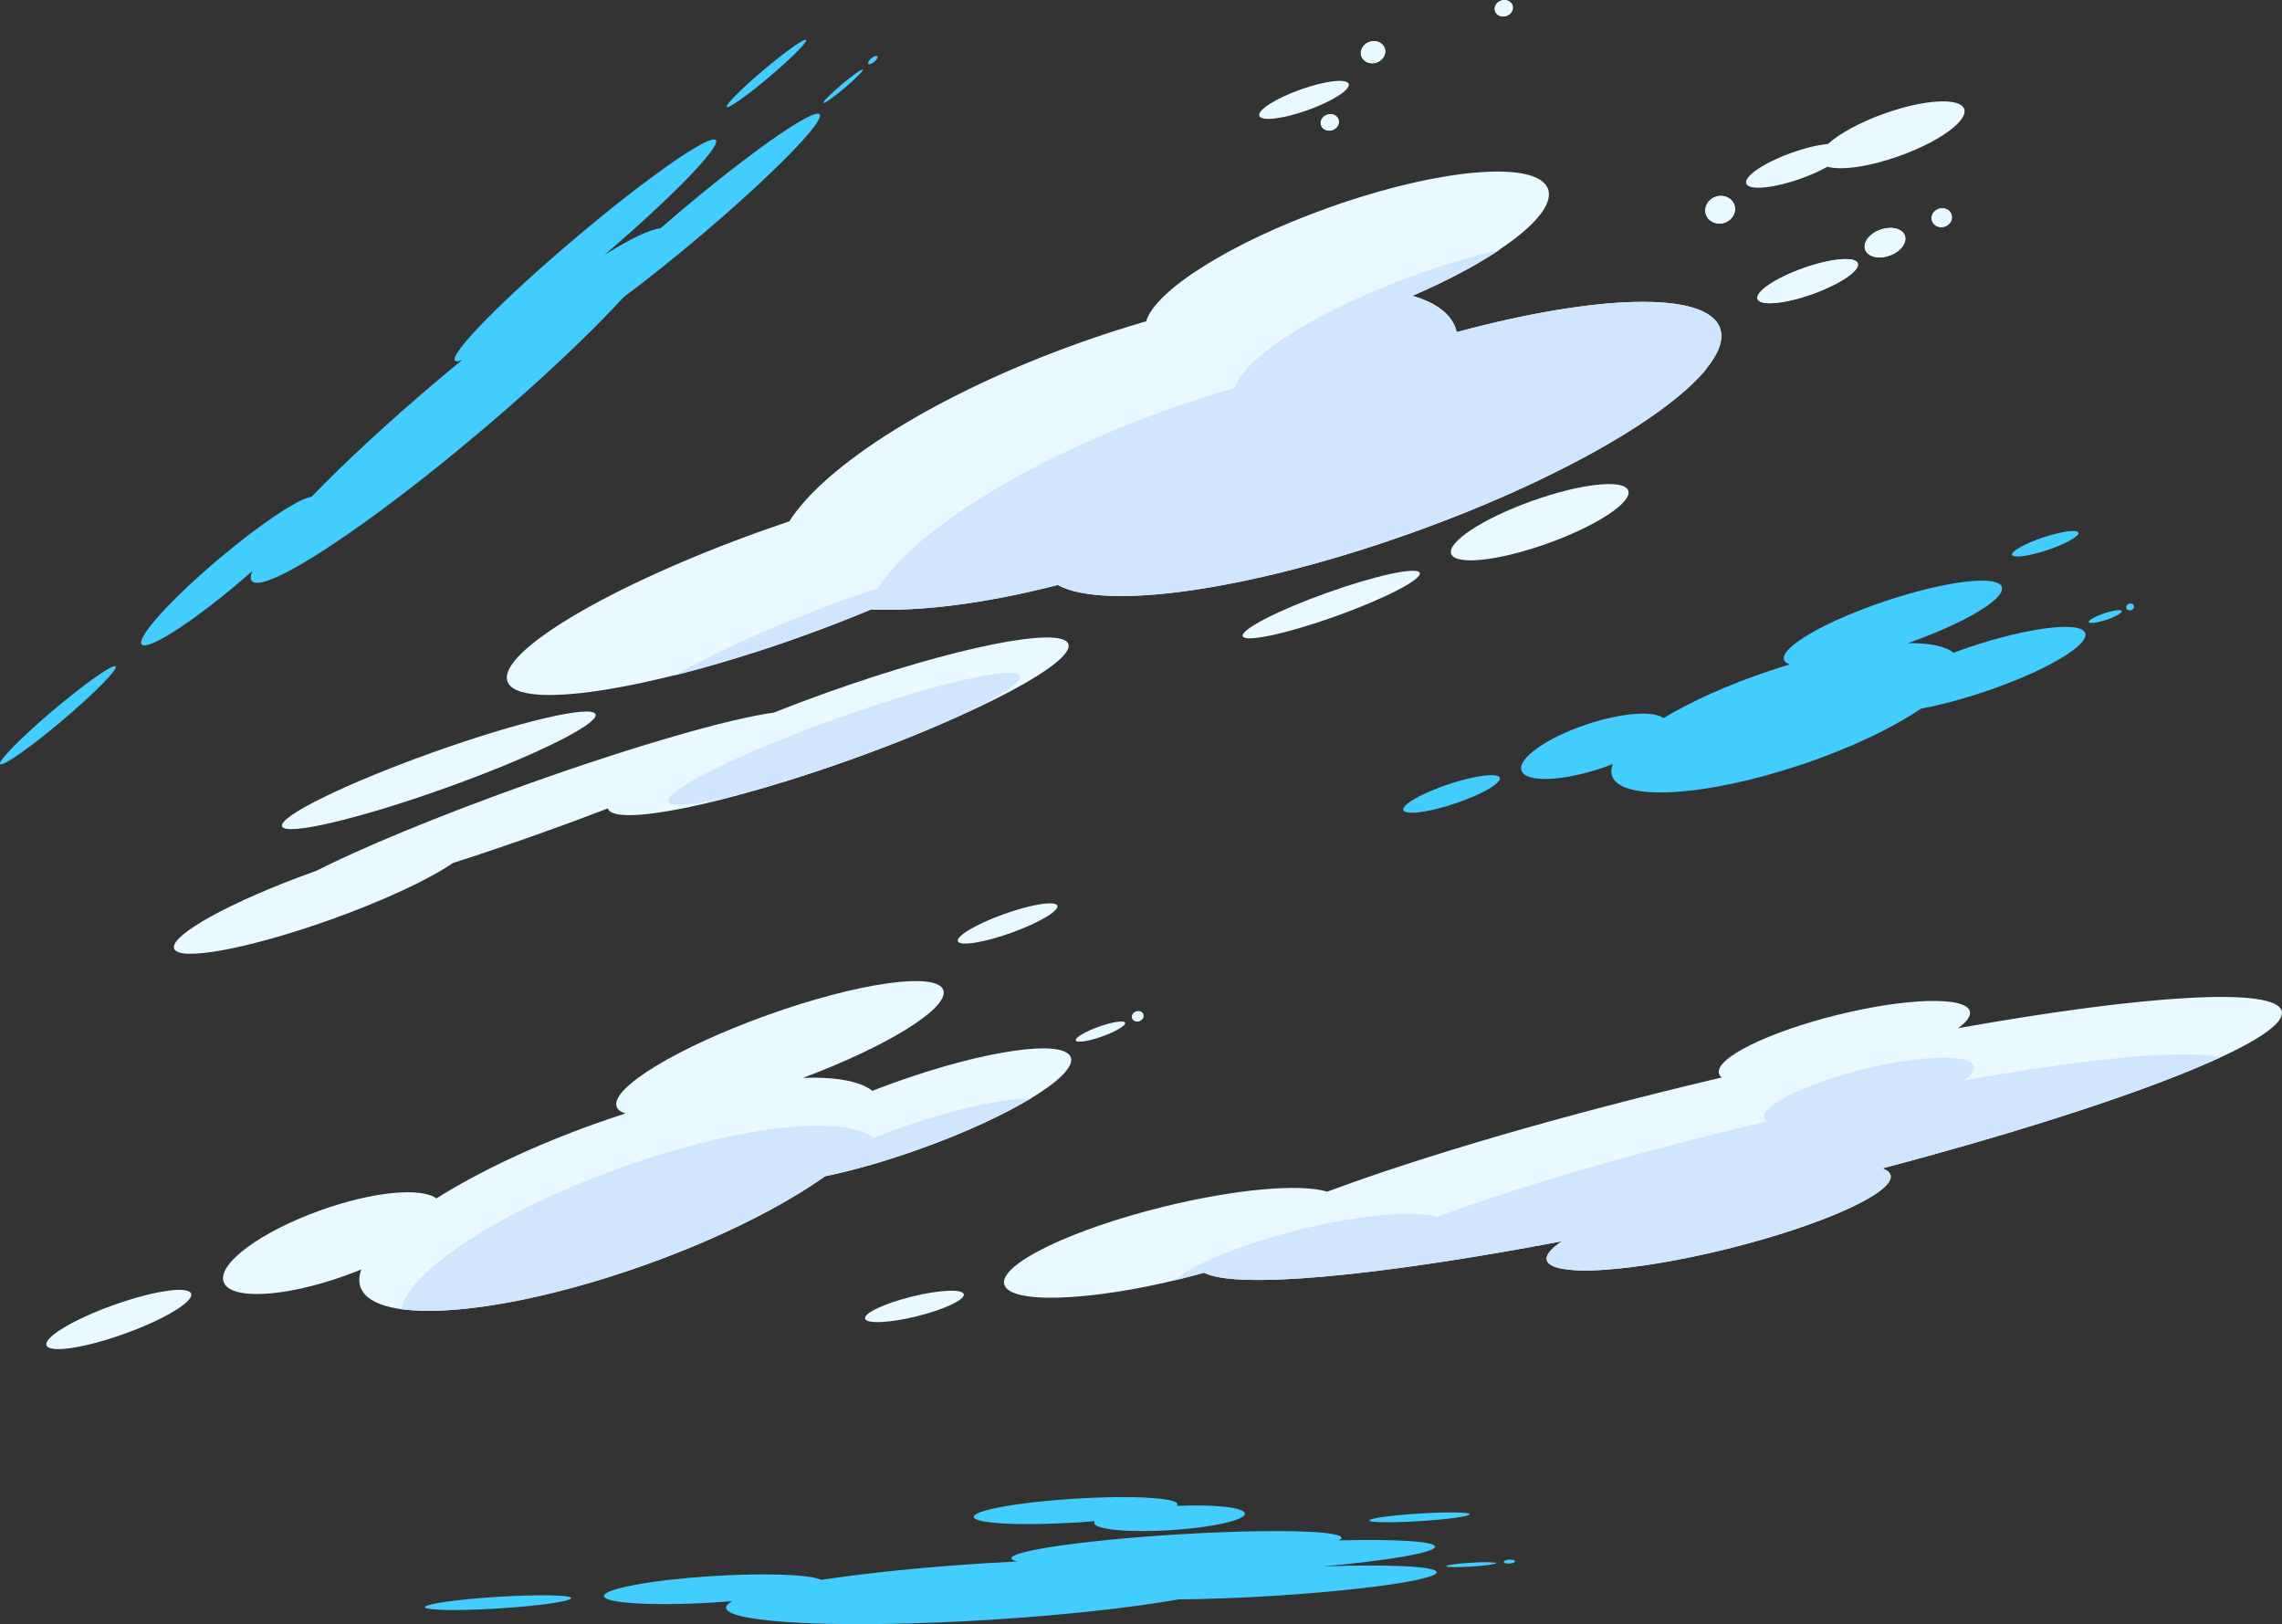
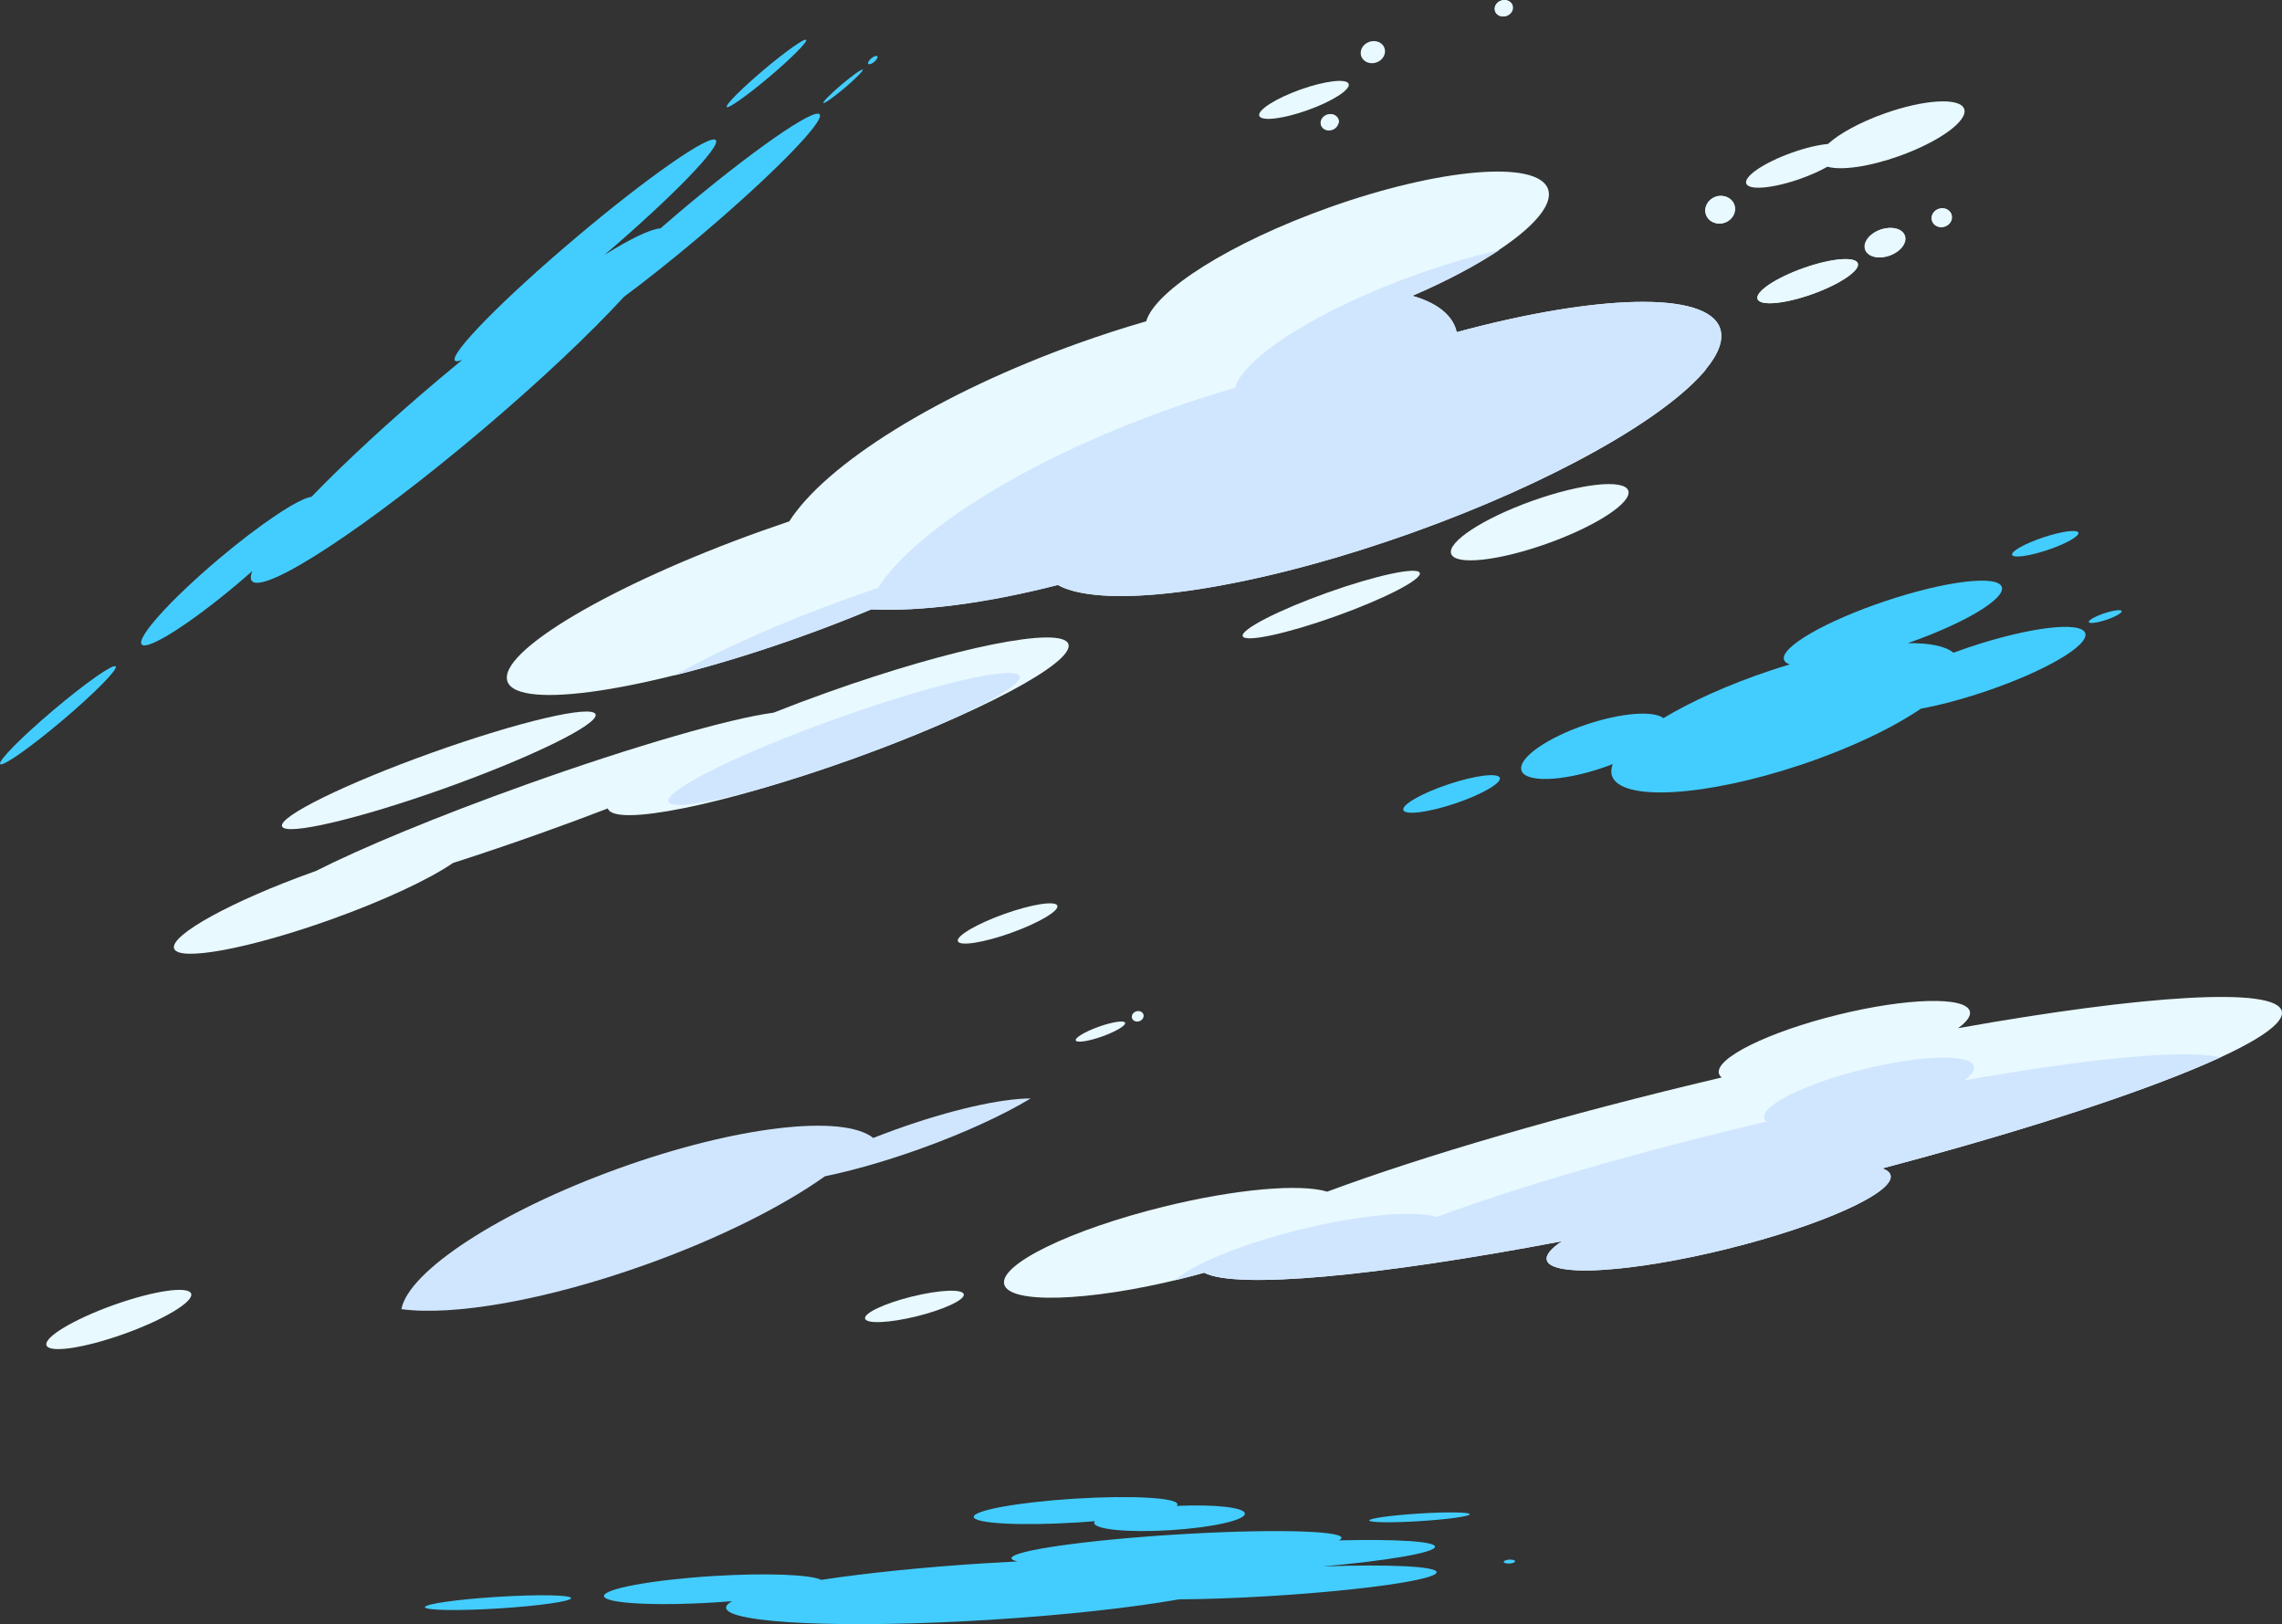
<svg xmlns="http://www.w3.org/2000/svg" width="600" height="427" viewBox="0 0 600 427" fill="none">
  <rect x="0" y="0" width="600" height="427" fill="#333333" stroke="none" />
  <g clip-path="url(#clip0_15287_21320)">
    <path d="M265.819 245.268C273.042 242.687 278.498 239.482 278.007 238.11C277.516 236.737 271.262 237.716 264.039 240.297C256.816 242.878 251.359 246.083 251.851 247.456C252.342 248.829 258.596 247.849 265.819 245.268Z" fill="#E8F9FF" />
    <path d="M289.793 272.49C293.375 271.21 296.074 269.601 295.822 268.896C295.569 268.192 292.461 268.658 288.88 269.938C285.298 271.218 282.599 272.826 282.851 273.531C283.104 274.236 286.212 273.769 289.793 272.49Z" fill="#E8F9FF" />
    <path d="M299.597 268.467C300.417 268.174 300.877 267.366 300.624 266.661C300.372 265.956 299.503 265.623 298.683 265.915C297.863 266.208 297.403 267.017 297.656 267.722C297.908 268.427 298.777 268.76 299.597 268.467Z" fill="#E8F9FF" />
-     <path d="M281.531 277.976C279.787 273.11 259.151 276.041 235.441 284.514C233.372 285.253 231.346 286.019 229.364 286.784C226.105 284.206 219.702 283.089 211.15 283.362C233.389 275.064 249.683 264.945 248.018 260.281C246.275 255.415 225.639 258.345 201.929 266.819C178.21 275.293 160.402 286.107 162.137 290.964C162.419 291.765 163.22 292.346 164.453 292.733C161.82 293.577 159.169 294.475 156.482 295.434C140.074 301.294 125.586 308.246 114.744 315.065C110.648 312.1 98.08 313.261 84.296 318.189C68.513 323.829 57.099 332.268 58.807 337.046C60.516 341.815 74.696 341.111 90.488 335.471C92.038 334.916 93.535 334.335 94.997 333.737C94.39 335.427 94.284 336.993 94.786 338.392C98.45 348.625 132.015 345.994 169.764 332.505C189.088 325.598 205.743 317.195 216.919 309.258C224.177 307.762 232.737 305.342 241.747 302.122C265.466 293.648 283.275 282.834 281.54 277.976H281.531Z" fill="#E8F9FF" />
    <path d="M32.598 350.704C43.1 346.951 51.004 342.206 50.252 340.106C49.5 338.006 40.377 339.345 29.875 343.098C19.373 346.85 11.468 351.595 12.22 353.696C12.972 355.796 22.095 354.456 32.598 350.704Z" fill="#E8F9FF" />
    <path d="M229.62 299.183C221.702 292.856 193.667 295.988 162.524 307.234C131.17 318.558 107.416 334.23 105.54 344.182C119.059 346.038 143.377 341.92 169.746 332.496C189.07 325.589 205.725 317.186 216.902 309.249C224.159 307.753 232.72 305.333 241.73 302.113C253.497 297.907 263.801 293.129 270.997 288.791C263.308 288.791 249.903 291.747 235.203 297.062C233.292 297.748 231.425 298.461 229.611 299.174L229.62 299.183Z" fill="#D0E6FF" />
    <path d="M517.668 170.177C516.285 170.643 514.937 171.119 513.616 171.603C511.494 169.852 507.266 169.024 501.612 169.095C516.444 163.903 527.365 157.418 526.326 154.312C525.242 151.074 511.538 152.728 495.728 158.025C479.919 163.314 467.976 170.23 469.068 173.477C469.244 174.005 469.773 174.401 470.574 174.682C468.822 175.21 467.051 175.765 465.263 176.363C454.325 180.023 444.636 184.432 437.37 188.796C434.693 186.781 426.37 187.38 417.175 190.451C406.65 193.97 398.978 199.408 400.044 202.585C401.11 205.77 410.507 205.488 421.032 201.969C422.063 201.626 423.067 201.256 424.036 200.878C423.613 201.986 423.525 203.025 423.833 203.957C426.123 210.786 448.379 209.483 473.542 201.062C486.428 196.751 497.56 191.41 505.073 186.306C509.9 185.417 515.598 183.93 521.605 181.915C537.414 176.627 549.357 169.711 548.265 166.464C547.182 163.226 533.477 164.88 517.668 170.177Z" fill="#43CDFF" />
    <path d="M538.312 144.615C543.13 143.005 546.785 140.955 546.477 140.04C546.169 139.125 542.02 139.688 537.203 141.298C532.385 142.908 528.73 144.958 529.038 145.874C529.346 146.789 533.495 146.226 538.312 144.615Z" fill="#43CDFF" />
    <path d="M553.241 161.255C550.854 162.055 549.049 163.085 549.207 163.551C549.366 164.018 551.427 163.754 553.814 162.953C556.2 162.152 558.006 161.123 557.847 160.656C557.689 160.19 555.628 160.454 553.241 161.255Z" fill="#43CDFF" />
-     <path d="M561.062 159.24C560.904 158.773 560.331 158.536 559.785 158.72C559.239 158.905 558.922 159.433 559.081 159.9C559.239 160.366 559.812 160.603 560.358 160.419C560.904 160.234 561.221 159.706 561.062 159.24Z" fill="#43CDFF" />
    <path d="M380.809 206.201C373.807 208.542 368.504 211.577 368.98 212.976C369.447 214.376 375.506 213.61 382.508 211.269C389.51 208.929 394.812 205.893 394.337 204.494C393.87 203.095 387.81 203.86 380.809 206.201Z" fill="#43CDFF" />
    <path d="M178.51 55.875C176.854 57.274 175.234 58.664 173.657 60.028C170.988 60.231 165.81 62.73 158.94 67.015C176.696 51.819 189.634 38.523 188.207 36.843C186.718 35.091 170.16 46.636 151.224 62.642C132.288 78.648 118.135 93.043 119.623 94.803C119.87 95.093 120.522 95.014 121.517 94.627C119.412 96.352 117.289 98.12 115.149 99.924C102.043 110.994 90.506 121.72 81.892 130.616C78.545 131.021 68.452 137.717 57.442 147.018C44.83 157.673 35.794 167.705 37.256 169.429C38.718 171.154 50.115 163.912 62.727 153.256C63.96 152.209 65.167 151.171 66.32 150.15C65.862 151.347 65.809 152.236 66.232 152.737C69.359 156.433 96.336 138.773 126.484 113.299C141.915 100.258 155.179 87.702 164.039 78.049C169.852 73.738 176.704 68.3 183.9 62.219C202.845 46.214 216.99 31.818 215.501 30.058C214.013 28.307 197.455 39.852 178.519 55.858L178.51 55.875Z" fill="#43CDFF" />
    <path d="M202.281 20.203C208.05 15.328 212.383 10.973 211.961 10.48C211.538 9.987 206.526 13.533 200.757 18.408C194.989 23.283 190.655 27.638 191.078 28.131C191.501 28.624 196.512 25.078 202.281 20.203Z" fill="#43CDFF" />
    <path d="M221.279 22.227C218.416 24.647 216.276 26.811 216.488 27.058C216.699 27.313 219.191 25.562 222.054 23.142C224.916 20.722 227.057 18.558 226.845 18.311C226.634 18.065 224.141 19.807 221.279 22.227Z" fill="#43CDFF" />
    <path d="M230.668 14.791C230.456 14.536 229.752 14.783 229.091 15.328C228.439 15.883 228.078 16.534 228.298 16.789C228.51 17.044 229.214 16.798 229.875 16.252C230.527 15.698 230.888 15.047 230.668 14.791Z" fill="#43CDFF" />
    <path d="M14.074 186.667C5.681 193.759 -0.599 200.121 0.044 200.878C0.687 201.634 8.006 196.504 16.391 189.412C24.775 182.32 31.064 175.967 30.421 175.201C29.778 174.445 22.459 179.575 14.074 186.667Z" fill="#43CDFF" />
    <path d="M283.002 400.286C284.675 400.18 286.304 400.066 287.881 399.925C287.749 400.083 287.687 400.242 287.696 400.391C287.802 402.125 296.759 402.978 307.698 402.292C318.637 401.614 327.418 399.661 327.312 397.927C327.215 396.308 319.35 395.455 309.362 395.912C309.512 395.763 309.591 395.622 309.583 395.481C309.477 393.748 297.402 393.088 282.605 394.012C267.818 394.927 255.91 397.083 256.024 398.807C256.13 400.541 268.205 401.201 283.002 400.277V400.286Z" fill="#43CDFF" />
    <path d="M347.648 411.839C364.955 410.299 377.4 408.187 377.303 406.621C377.215 405.204 366.875 404.615 352.035 404.976C352.484 404.738 352.73 404.509 352.713 404.289C352.589 402.336 333.063 401.957 309.107 403.445C285.142 404.932 265.818 407.721 265.942 409.683C265.959 410 266.514 410.282 267.509 410.51C264.876 410.642 262.207 410.792 259.503 410.959C242.928 411.989 227.752 413.564 215.915 415.359C213.097 413.951 201.392 413.484 187.467 414.356C171.517 415.35 158.684 417.708 158.799 419.618C158.913 421.527 171.948 422.284 187.899 421.289C189.458 421.193 190.99 421.078 192.487 420.964C191.43 421.553 190.876 422.134 190.911 422.697C191.166 426.806 222.292 428.223 260.428 425.847C279.954 424.633 297.516 422.662 309.988 420.48C316.99 420.436 325.454 420.145 334.561 419.573C358.526 418.086 377.849 415.297 377.726 413.335C377.629 411.769 365.017 411.214 347.648 411.83V411.839Z" fill="#43CDFF" />
    <path d="M373.296 399.916C380.588 399.458 386.48 398.649 386.445 398.095C386.41 397.54 380.465 397.461 373.172 397.919C365.88 398.376 359.988 399.186 360.023 399.74C360.058 400.294 366.003 400.374 373.296 399.916Z" fill="#43CDFF" />
-     <path d="M386.771 410.845C383.151 411.073 380.236 411.478 380.254 411.76C380.271 412.041 383.222 412.085 386.833 411.865C390.453 411.637 393.368 411.232 393.35 410.95C393.333 410.669 390.382 410.625 386.771 410.845Z" fill="#43CDFF" />
    <path d="M396.829 410.035C396.001 410.088 395.35 410.361 395.367 410.642C395.385 410.924 396.072 411.109 396.9 411.065C397.728 411.012 398.379 410.739 398.362 410.458C398.344 410.176 397.657 409.991 396.829 410.035Z" fill="#43CDFF" />
    <path d="M130.844 419.82C120.231 420.48 111.67 421.694 111.723 422.539C111.776 423.384 120.425 423.533 131.038 422.873C141.651 422.213 150.211 420.999 150.159 420.154C150.106 419.309 141.457 419.16 130.844 419.82Z" fill="#43CDFF" />
    <path d="M599.947 265.851C598.423 259.357 563.704 261.592 514.823 270.321C517.095 268.676 518.24 267.144 517.932 265.904C516.946 261.909 501.365 262.314 483.151 266.81C464.929 271.306 450.96 278.196 451.946 282.2C452.043 282.605 452.299 282.957 452.686 283.273C411.027 293.085 374.088 303.943 348.961 313.296C341.959 311.141 324.996 312.548 305.83 317.282C281.451 323.301 262.736 332.417 264.03 337.644C265.325 342.871 286.137 342.228 310.516 336.21C312.595 335.699 314.629 335.162 316.611 334.608C324.916 339.008 361.89 335.594 410.683 326.337C407.83 328.229 406.368 329.945 406.702 331.291C407.83 335.849 428.977 334.555 453.937 328.396C478.897 322.236 498.212 313.543 497.085 308.976C496.9 308.219 496.142 307.621 494.918 307.181C556.914 290.806 601.744 273.506 599.947 265.86V265.851Z" fill="#E8F9FF" />
    <path d="M239.783 340.873C232.614 342.642 227.092 345.238 227.444 346.672C227.796 348.106 233.9 347.833 241.069 346.056C248.238 344.287 253.761 341.692 253.408 340.257C253.056 338.823 246.953 339.096 239.783 340.873Z" fill="#E8F9FF" />
    <path d="M516.417 284.048C518.32 282.675 519.271 281.399 519.015 280.352C518.187 277.008 505.17 277.352 489.942 281.109C474.714 284.866 463.035 290.63 463.863 293.965C463.942 294.299 464.162 294.598 464.48 294.862C429.664 303.063 398.793 312.135 377.788 319.949C371.931 318.145 357.759 319.324 341.747 323.284C326.361 327.085 313.687 332.356 308.86 336.597C309.406 336.465 309.961 336.333 310.507 336.201C312.586 335.69 314.62 335.154 316.602 334.599C324.908 338.999 361.881 335.585 410.675 326.328C407.821 328.22 406.359 329.936 406.694 331.282C407.037 332.664 409.213 333.499 412.753 333.834C417.404 334.388 423.217 333.719 426.484 333.42C434.279 332.593 443.791 330.886 453.928 328.387C478.889 322.228 498.203 313.534 497.076 308.967C496.891 308.21 496.134 307.612 494.909 307.172C533.645 296.939 565.669 286.353 583.821 277.985C574.635 275.821 549.384 278.17 516.408 284.057L516.417 284.048Z" fill="#D0E6FF" />
    <path d="M343.819 28.961C350.309 26.642 355.137 23.553 354.603 22.061C354.069 20.569 348.375 21.24 341.885 23.559C335.395 25.878 330.567 28.967 331.101 30.459C331.635 31.951 337.329 31.28 343.819 28.961Z" fill="#E8F9FF" />
    <path d="M361.93 16.41C363.615 15.807 364.549 14.11 364.015 12.618C363.481 11.127 361.681 10.405 359.996 11.008C358.31 11.61 357.377 13.307 357.911 14.799C358.445 16.291 360.244 17.012 361.93 16.41Z" fill="#E8F9FF" />
    <path d="M350.307 34.16C351.557 33.713 352.249 32.453 351.853 31.346C351.457 30.238 350.122 29.703 348.871 30.149C347.621 30.596 346.929 31.856 347.325 32.963C347.721 34.071 349.056 34.606 350.307 34.16Z" fill="#E8F9FF" />
    <path d="M396.058 4.163C397.308 3.716 398 2.456 397.604 1.349C397.207 0.241 395.872 -0.294 394.622 0.152C393.372 0.599 392.68 1.859 393.076 2.966C393.472 4.074 394.807 4.609 396.058 4.163Z" fill="#E8F9FF" />
    <path d="M452.237 86.25C448.723 76.43 419.808 77.38 382.966 87.332C382.878 86.963 382.781 86.602 382.658 86.25C381.24 82.29 377.259 79.466 371.288 77.759C394.037 67.983 409.38 56.28 407.019 49.698C404.263 41.999 378.369 44.207 349.19 54.643C323.437 63.847 303.734 76.368 301.356 84.473C295.596 86.136 289.713 88.027 283.759 90.157C246.424 103.496 217.042 122.133 207.521 137.066C205.152 137.866 202.757 138.693 200.335 139.556C160.631 153.74 130.676 171.488 133.433 179.179C136.19 186.869 170.609 181.616 210.313 167.432C216.849 165.1 223.12 162.662 229.021 160.199C242.003 160.806 259.133 158.632 278.087 153.775C290.321 160.586 328.58 155.289 371.191 140.066C420.31 122.52 456.588 98.428 452.237 86.259V86.25Z" fill="#E8F9FF" />
    <path d="M117.047 207.206C139.81 199.072 157.513 190.383 156.587 187.798C155.662 185.212 136.458 189.71 113.695 197.844C90.932 205.978 73.229 214.667 74.155 217.253C75.08 219.838 94.284 215.34 117.047 207.206Z" fill="#E8F9FF" />
    <path d="M280.914 169.324C279.17 164.458 250.66 170.203 217.227 182.153C212.436 183.86 207.812 185.611 203.4 187.362C192.126 188.84 166.981 196.038 138.33 206.271C115.131 214.56 94.989 222.928 83.037 229C82.843 229.07 82.649 229.132 82.455 229.202C60.956 236.884 44.539 245.921 45.781 249.396C47.023 252.863 65.457 249.449 86.956 241.768C101.022 236.743 112.92 231.129 119.112 226.879C126.563 224.495 134.552 221.785 142.831 218.828C148.723 216.725 154.412 214.613 159.829 212.537C159.829 212.554 159.829 212.563 159.829 212.581C161.573 217.447 190.083 211.701 223.516 199.751C256.949 187.802 282.64 174.181 280.897 169.315L280.914 169.324Z" fill="#E8F9FF" />
    <path d="M351.135 162.04C363.992 157.446 373.917 152.334 373.304 150.623C372.692 148.912 361.773 151.248 348.917 155.842C336.06 160.436 326.135 165.548 326.747 167.259C327.36 168.97 338.279 166.634 351.135 162.04Z" fill="#E8F9FF" />
    <path d="M406.84 142.896C419.697 138.302 429.221 132.07 428.114 128.977C427.006 125.884 415.687 127.1 402.83 131.694C389.974 136.288 380.449 142.52 381.557 145.613C382.664 148.706 393.984 147.49 406.84 142.896Z" fill="#E8F9FF" />
    <path d="M476.458 77.308C483.731 74.709 489.083 71.082 488.411 69.206C487.74 67.33 481.299 67.915 474.026 70.514C466.753 73.113 461.401 76.741 462.073 78.617C462.744 80.493 469.185 79.907 476.458 77.308Z" fill="#E8F9FF" />
    <path d="M516.435 28.642C515.334 25.562 505.91 26.116 495.394 29.873C488.92 32.188 483.548 35.171 480.623 37.846C478.034 38.092 474.661 38.884 471.085 40.16C463.81 42.755 458.464 46.381 459.133 48.255C459.803 50.129 466.241 49.54 473.516 46.944C476.158 46.002 478.545 44.92 480.491 43.829C484.041 44.867 491.395 43.873 499.392 41.013C509.908 37.256 517.544 31.712 516.435 28.633V28.642Z" fill="#E8F9FF" />
    <path d="M496.788 67.172C499.66 66.146 501.443 63.793 500.772 61.917C500.1 60.041 497.227 59.352 494.356 60.378C491.484 61.404 489.7 63.757 490.372 65.633C491.044 67.509 493.916 68.198 496.788 67.172Z" fill="#E8F9FF" />
    <path d="M453.449 58.516C455.497 57.785 456.612 55.671 455.94 53.795C455.269 51.919 453.064 50.991 451.017 51.722C448.97 52.454 447.855 54.568 448.526 56.444C449.198 58.32 451.402 59.248 453.449 58.516Z" fill="#E8F9FF" />
    <path d="M511.32 59.529C512.712 59.031 513.471 57.593 513.014 56.316C512.557 55.039 511.057 54.408 509.665 54.905C508.273 55.403 507.514 56.841 507.971 58.118C508.428 59.394 509.928 60.026 511.32 59.529Z" fill="#E8F9FF" />
    <path d="M223.858 199.642C249.351 190.533 269.155 180.741 268.092 177.772C267.029 174.802 245.501 179.779 220.008 188.888C194.515 197.997 174.711 207.789 175.774 210.759C176.837 213.729 198.365 208.752 223.858 199.642Z" fill="#D0E6FF" />
-     <path d="M362.022 16.437C363.704 15.839 364.638 14.14 364.11 12.653C363.572 11.166 361.776 10.445 360.093 11.043C358.411 11.641 357.478 13.34 358.006 14.827C358.543 16.314 360.34 17.035 362.022 16.437Z" fill="#E8F9FF" />
-     <path d="M348.97 30.19C347.719 30.639 347.023 31.897 347.419 33.006C347.816 34.115 349.146 34.643 350.396 34.203C351.647 33.754 352.343 32.495 351.946 31.387C351.55 30.278 350.22 29.75 348.97 30.19Z" fill="#E8F9FF" />
+     <path d="M348.97 30.19C347.719 30.639 347.023 31.897 347.419 33.006C351.647 33.754 352.343 32.495 351.946 31.387C351.55 30.278 350.22 29.75 348.97 30.19Z" fill="#E8F9FF" />
    <path d="M396.151 4.188C397.402 3.74 398.098 2.481 397.701 1.373C397.305 0.264 395.975 -0.264 394.724 0.176C393.474 0.625 392.778 1.883 393.174 2.992C393.571 4.1 394.901 4.628 396.151 4.188Z" fill="#E8F9FF" />
    <path d="M474.115 70.543C466.84 73.139 461.494 76.764 462.163 78.639C462.833 80.513 469.271 79.923 476.546 77.328C483.821 74.732 489.167 71.106 488.498 69.232C487.828 67.358 481.39 67.948 474.115 70.543Z" fill="#E8F9FF" />
    <path d="M494.451 60.416C491.58 61.445 489.792 63.794 490.462 65.669C491.131 67.543 494.002 68.229 496.882 67.2C499.753 66.17 501.541 63.821 500.872 61.947C500.203 60.072 497.331 59.386 494.451 60.416Z" fill="#E8F9FF" />
    <path d="M451.119 51.766C449.075 52.496 447.957 54.608 448.626 56.482C449.296 58.356 451.497 59.28 453.541 58.55C455.584 57.82 456.703 55.708 456.033 53.834C455.364 51.959 453.162 51.035 451.119 51.766Z" fill="#E8F9FF" />
    <path d="M509.768 54.942C508.376 55.444 507.61 56.878 508.068 58.154C508.526 59.43 510.023 60.063 511.423 59.562C512.824 59.06 513.581 57.626 513.123 56.35C512.665 55.074 511.168 54.441 509.768 54.942Z" fill="#E8F9FF" />
    <path d="M452.237 86.25C448.723 76.439 419.852 77.38 383.046 87.315C382.966 86.963 382.87 86.62 382.755 86.276C381.337 82.317 377.356 79.492 371.385 77.785C380.386 73.922 388.216 69.751 394.258 65.713C387.467 67.279 380.113 69.435 372.53 72.145C346.777 81.349 327.074 93.87 324.696 101.974C318.936 103.637 313.053 105.529 307.099 107.659C269.764 120.998 240.382 139.635 230.861 154.567C228.492 155.368 226.097 156.195 223.675 157.057C205.399 163.586 189.202 170.872 177.294 177.586C187.423 175.061 198.679 171.655 210.411 167.458C216.946 165.126 223.217 162.689 229.118 160.225C242.091 160.832 259.213 158.668 278.158 153.81C279.294 154.435 280.641 154.954 282.191 155.368C282.244 155.386 282.306 155.403 282.359 155.412C282.773 155.518 283.195 155.623 283.636 155.711C283.865 155.764 284.103 155.808 284.349 155.861C284.481 155.887 284.622 155.914 284.754 155.931C301.163 158.932 334.605 153.186 371.279 140.084C408.358 126.832 438.128 109.858 448.608 97.1C448.564 97.1 448.529 97.1 448.485 97.108C451.911 92.955 453.303 89.242 452.228 86.25H452.237Z" fill="#D0E6FF" />
  </g>
  <defs>
    <clipPath id="clip0_15287_21320">
      <rect width="600" height="427" fill="white" />
    </clipPath>
  </defs>
</svg>